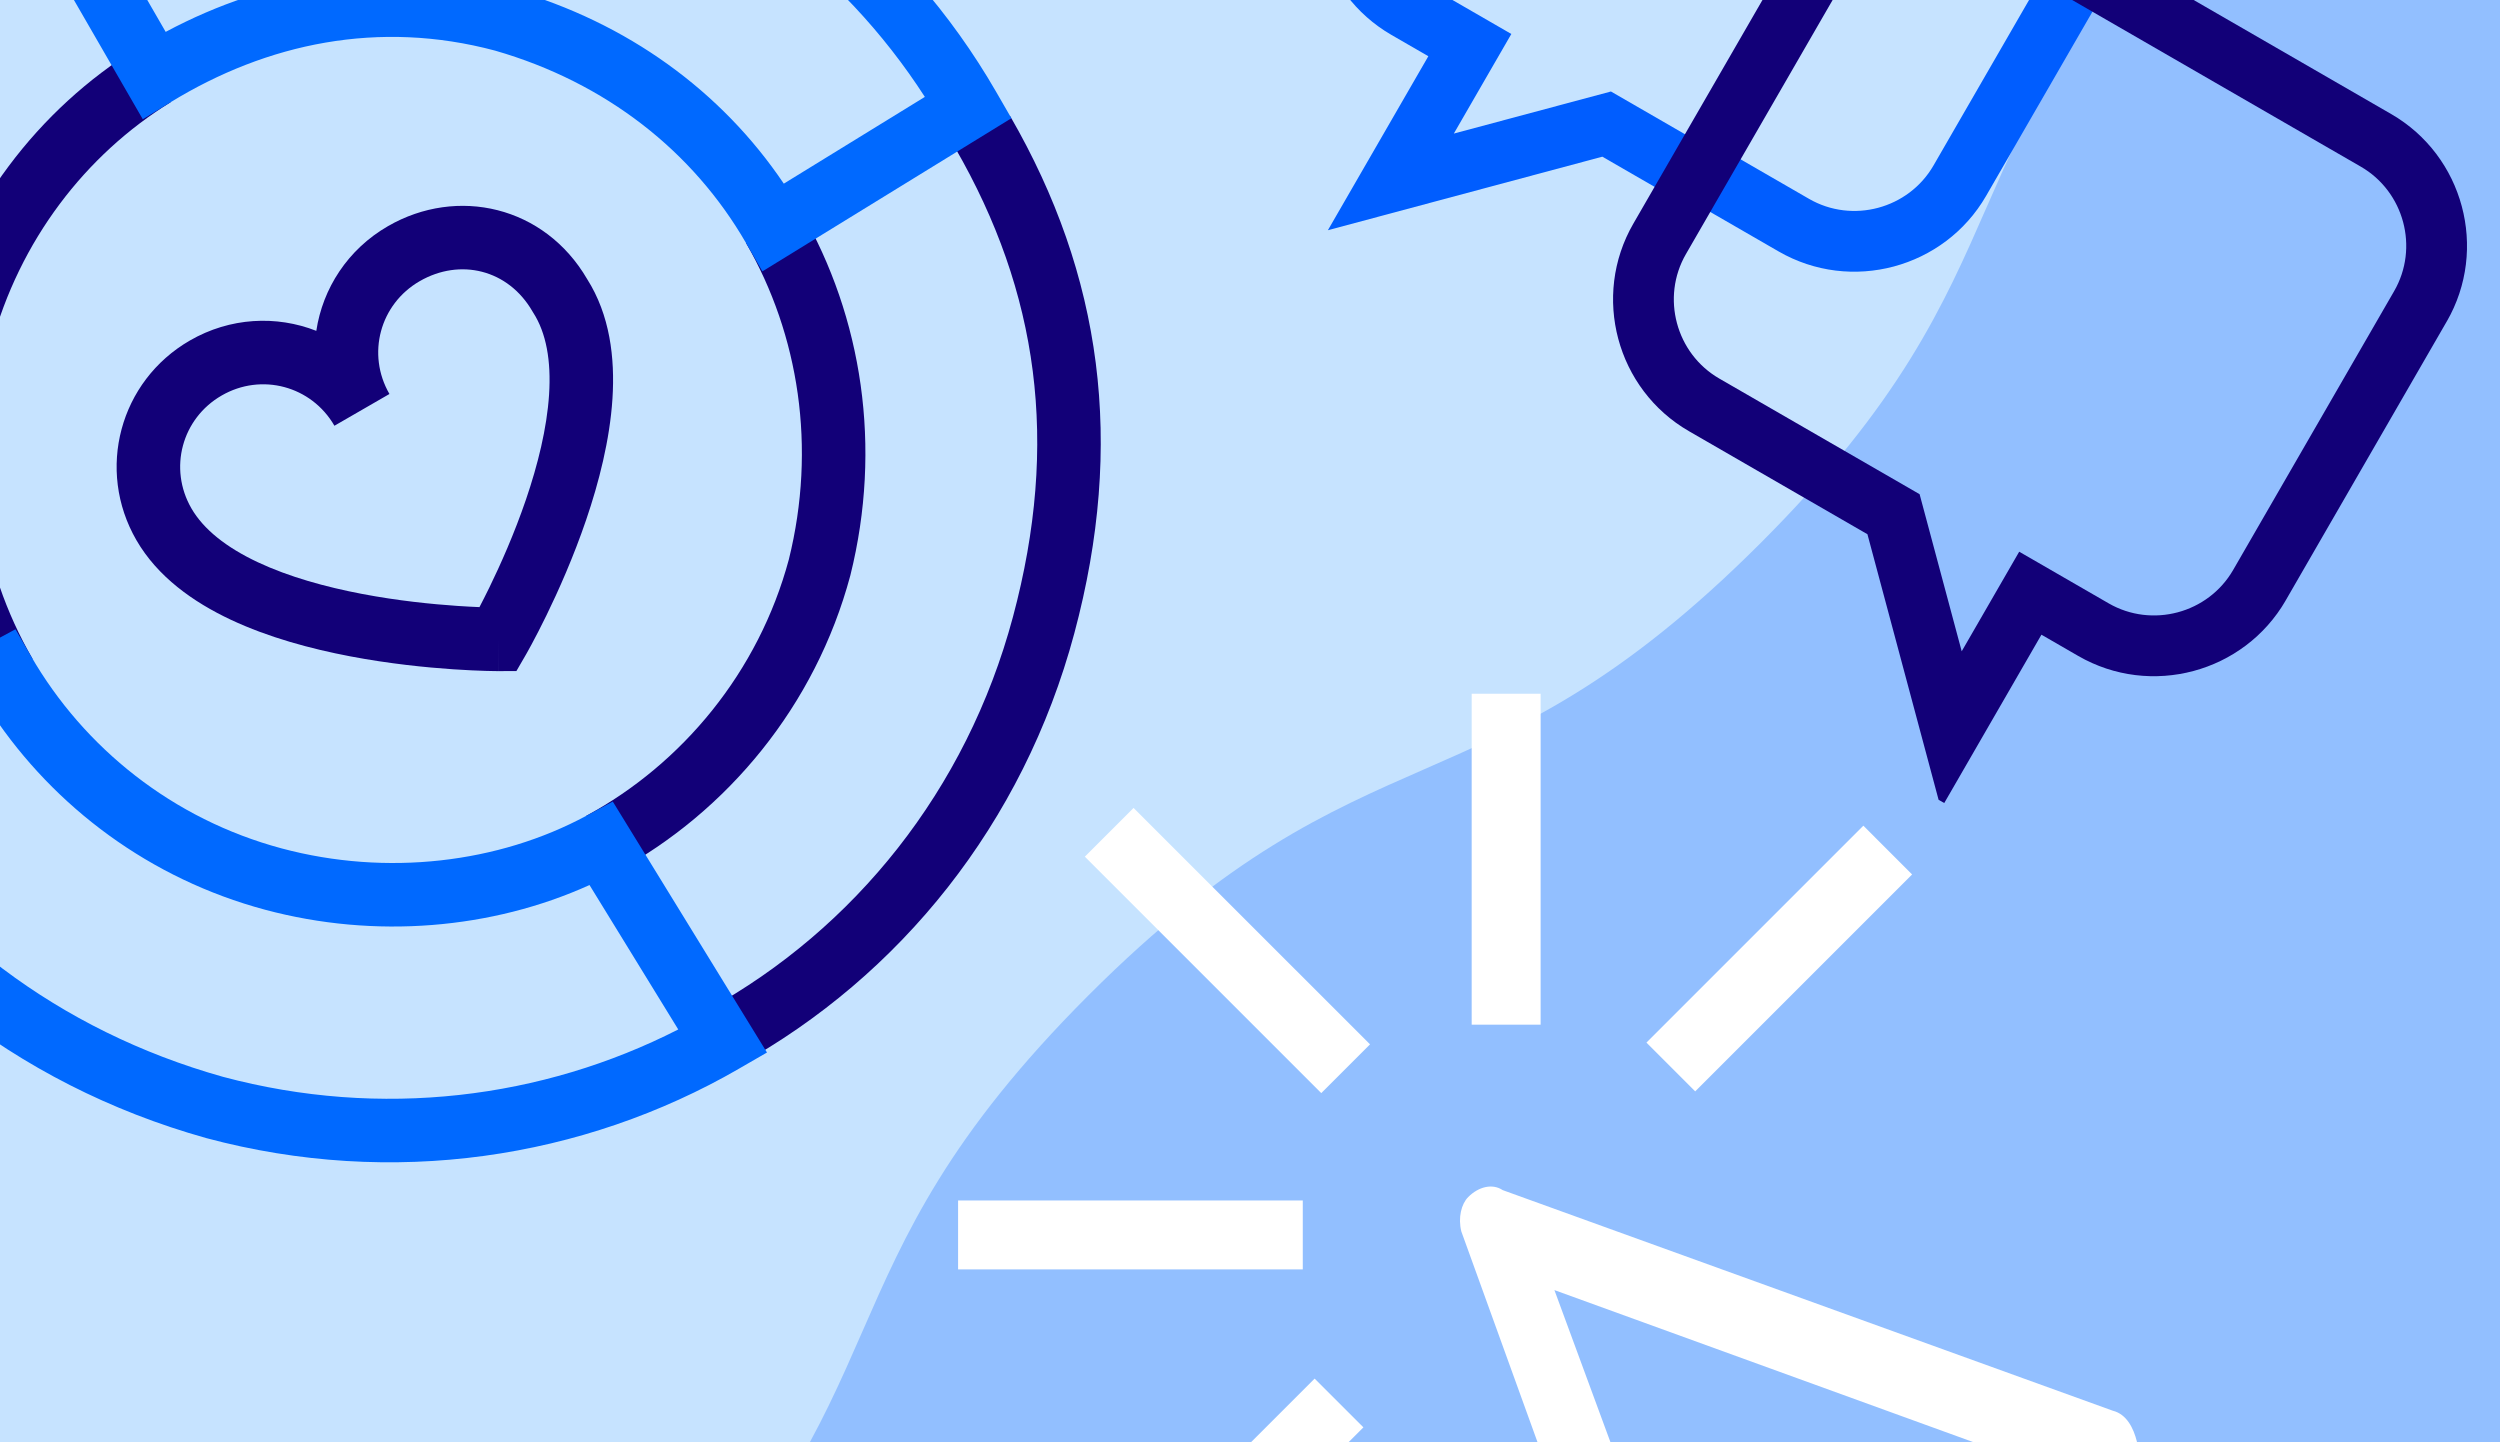
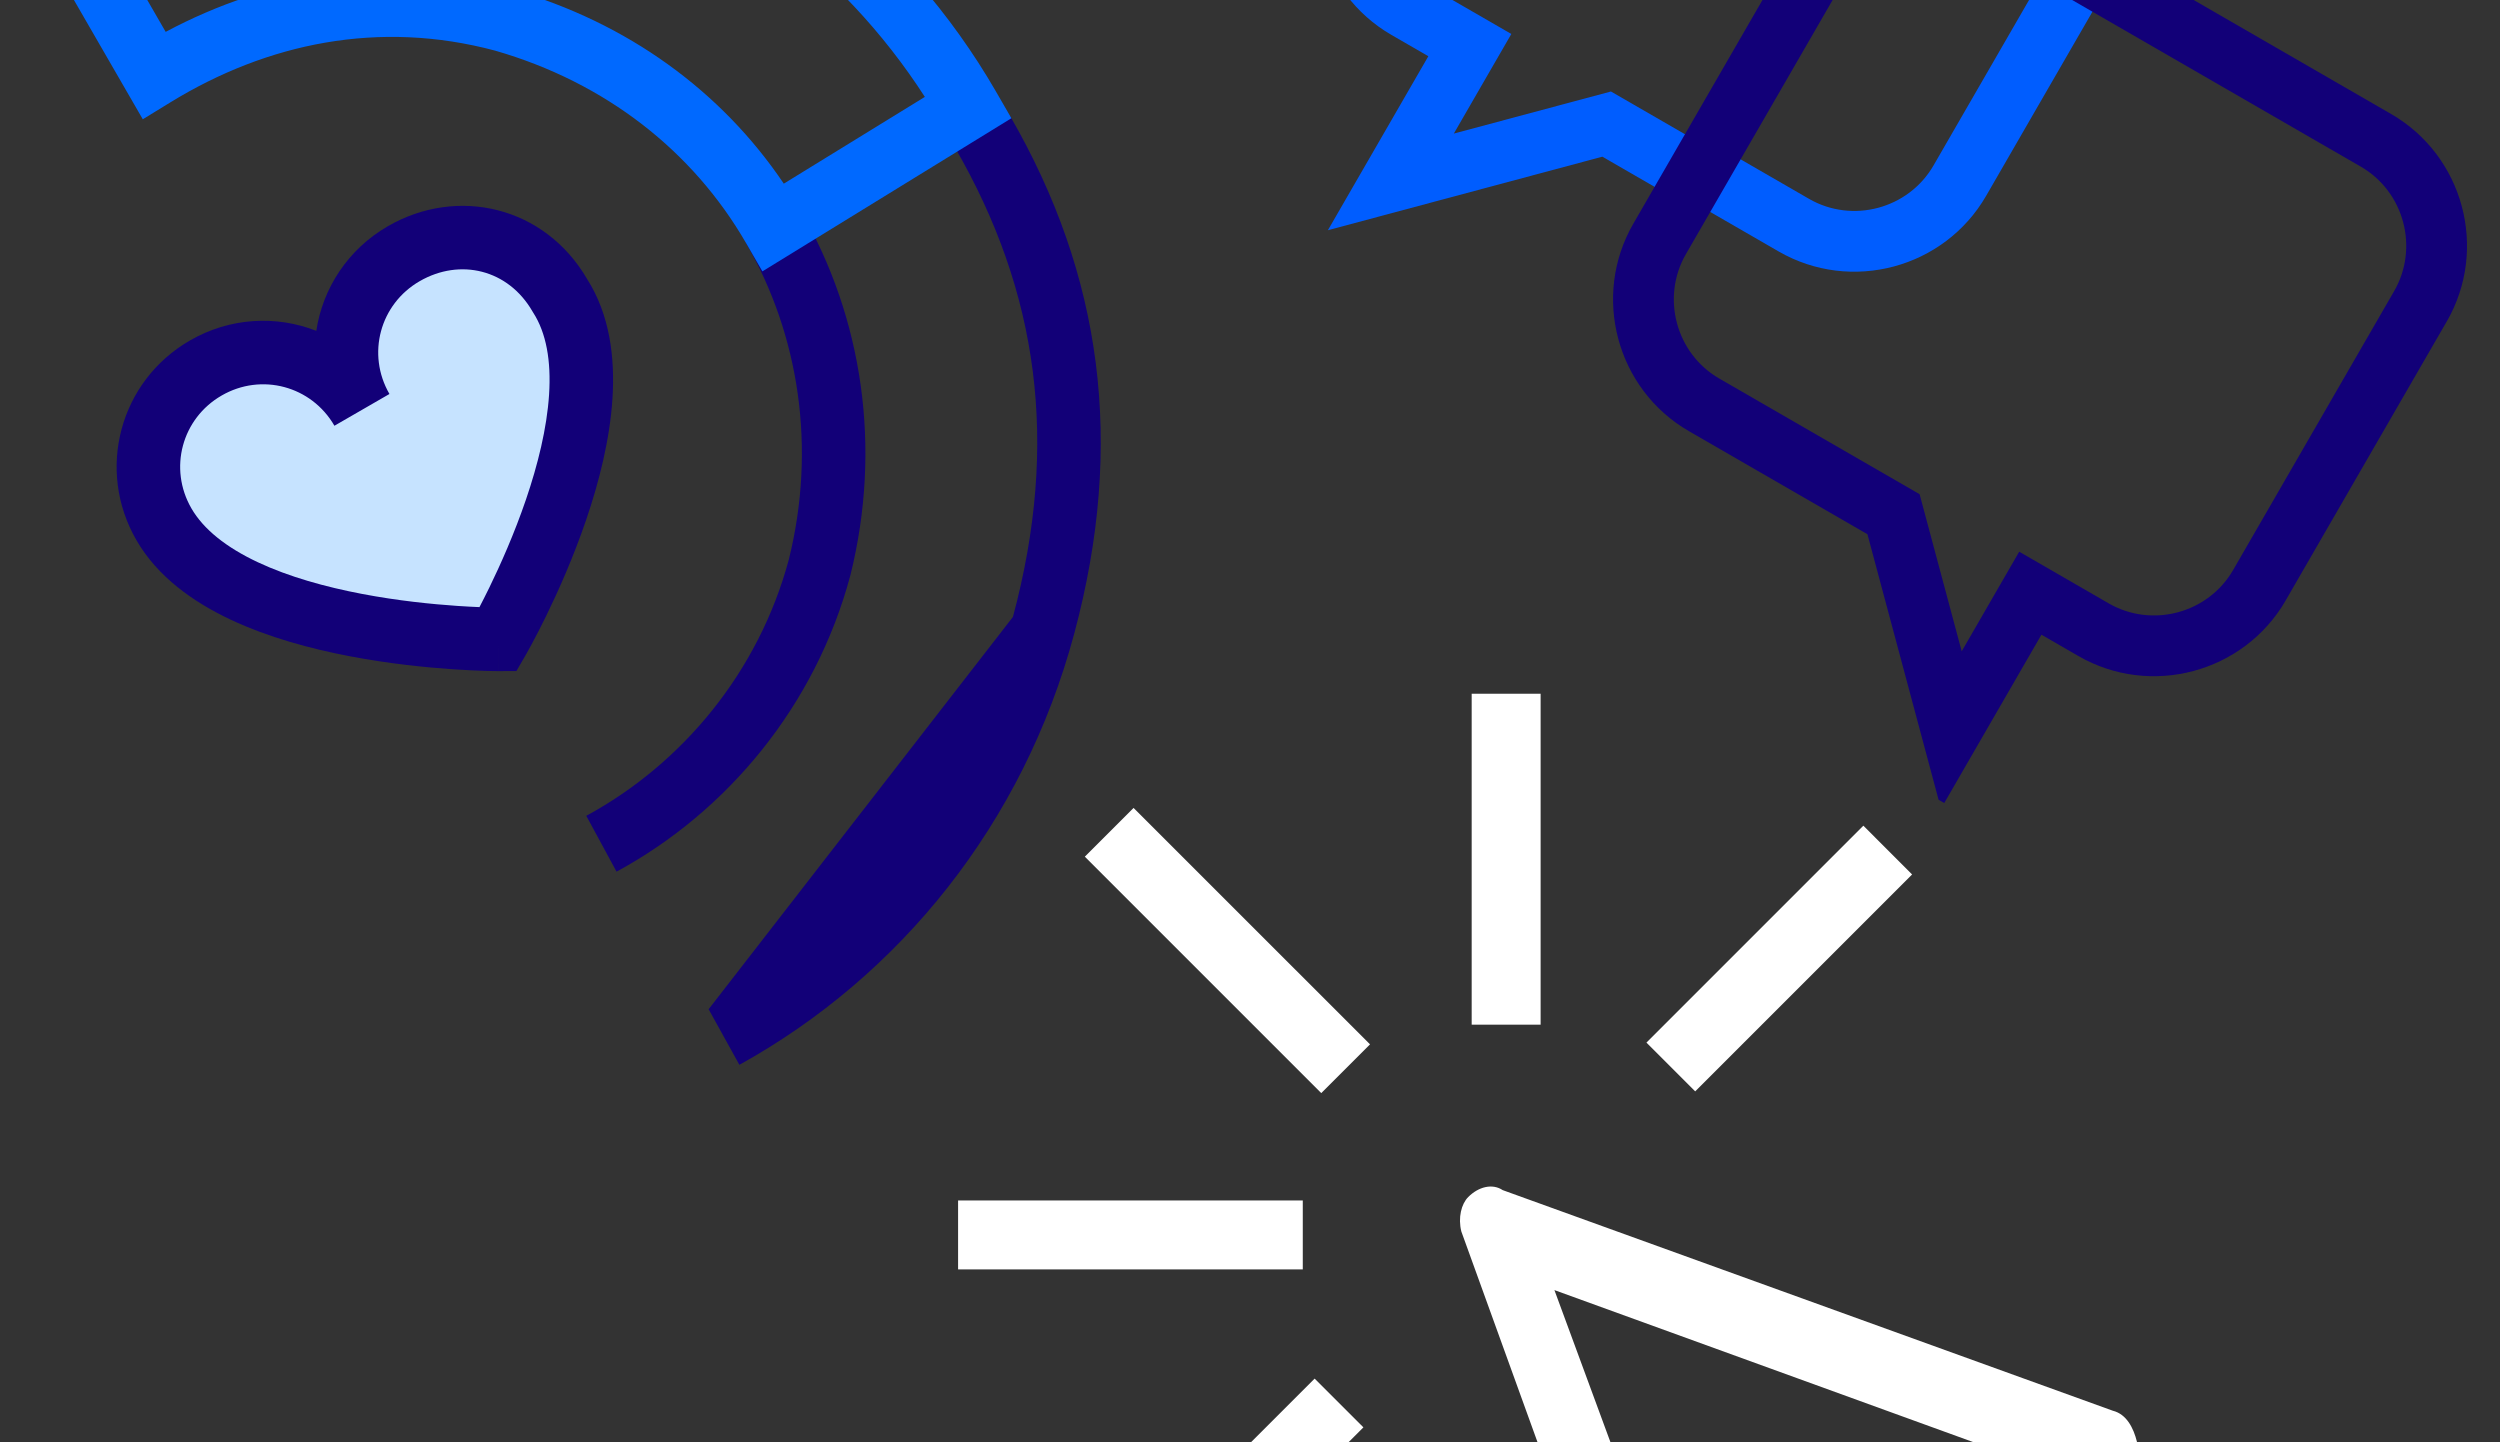
<svg xmlns="http://www.w3.org/2000/svg" fill="none" height="240" viewBox="0 0 416 240" width="416">
  <rect x="0" y="0" width="416" height="240" fill="#333333" stroke="none" />
  <clipPath id="a">
    <path d="m0 0h416v240h-416z" />
  </clipPath>
  <clipPath id="b">
    <path d="m0 0h201.184v168.832h-201.184z" transform="matrix(.866 .5 -.5 .866 261.724 -97)" />
  </clipPath>
  <clipPath id="c">
    <path d="m0 0h235.715v235.715h-235.715z" transform="matrix(.866 -.5 .5 .866 -96.086 32.125)" />
  </clipPath>
  <g clip-path="url(#a)">
-     <path d="m0 0h416v240h-416z" fill="#c6e3ff" />
-     <path d="m-81.163 464.489c-46.737 46.738-65.086 28.505-111.823 75.242l187.065 128.152 935.329-935.329-187.065-128.151c-46.738 46.737-28.505 65.086-75.243 111.823-46.737 46.738-65.086 28.505-111.823 75.242s-28.505 65.087-75.242 111.824c-46.737 46.737-65.087 28.505-111.824 75.242-46.737 46.737-28.505 65.087-75.242 111.824-46.737 46.737-65.087 28.505-111.824 75.242s-28.505 65.086-75.242 111.824c-46.737 46.737-65.086 28.504-111.824 75.242-46.737 46.737-28.505 65.086-75.242 111.823z" fill="#92bfff" />
    <g clip-path="url(#b)" clip-rule="evenodd" fill-rule="evenodd">
      <path d="m249.087-75.112c6.956-12.049 22.476-16.207 34.525-9.251l63.914 36.901c12.048 6.956 16.207 22.477 9.251 34.525l-5.561 9.631-8.755-5.055 5.56-9.631c4.165-7.213 1.663-16.551-5.55-20.715l-63.914-36.901c-7.213-4.164-16.551-1.662-20.715 5.551l-26.791 46.403c-4.164 7.213-1.662 16.551 5.551 20.715l14.884 8.593-9.569 16.573 26.142-7.004 16.697 9.64-5.055 8.755-13.071-7.546-45.671 12.238 16.717-28.955-6.129-3.538c-12.049-6.956-16.207-22.477-9.251-34.525z" fill="#005dff" />
      <path d="m351.216-3.306-20.725 35.897c-6.956 12.049-22.477 16.207-34.526 9.251l-15.759-9.099 5.055-8.755 15.759 9.099c7.213 4.165 16.551 1.663 20.716-5.551l20.724-35.897z" fill="#005dff" />
      <path d="m328.045-9.677c-7.213-4.165-16.551-1.663-20.715 5.551l-26.791 46.403c-4.164 7.213-1.662 16.551 5.551 20.715l33.332 19.244 7.005 26.141 9.568-16.573 14.884 8.593c7.213 4.165 16.551 1.663 20.715-5.55l26.791-46.403c4.164-7.213 1.662-16.551-5.551-20.715zm-29.47.496c6.956-12.048 22.477-16.207 34.525-9.251l64.789 37.406c12.049 6.956 16.207 22.477 9.251 34.525l-26.791 46.403c-6.956 12.048-22.476 16.207-34.525 9.251l-6.129-3.539-16.717 28.955-12.237-45.672-29.706-17.151c-12.049-6.956-16.207-22.477-9.251-34.525z" fill="#120078" />
    </g>
    <g clip-path="url(#c)">
-       <path clip-rule="evenodd" d="m28.402 17.004c-14.161 8.741-25.183 23.019-29.861 40.476-4.849 18.096-1.967 36.834 6.867 52.136l-9.154 5.285c-10.192-17.652-13.521-39.268-7.923-60.157 5.382-20.084 18.084-36.591 34.519-46.735z" fill="#120078" fill-rule="evenodd" />
      <path clip-rule="evenodd" d="m131.265 93.092c4.614-18.612 1.7-37.366-7.119-52.64l9.154-5.285c10.2 17.667 13.499 39.248 8.212 60.522l-.012.047-.012.046c-5.807 21.67-20.47 39.278-38.896 49.262l-5.036-9.293c15.96-8.648 28.674-23.921 33.709-42.659z" fill="#120078" fill-rule="evenodd" />
      <path d="m82.88 106.388s-44.511.067-55.61-19.156c-5.285-9.154-2.19-20.705 6.964-25.99 9.154-5.285 20.705-2.19 25.99 6.964-5.285-9.154-2.19-20.705 6.964-25.99 9.154-5.285 20.441-2.648 25.99 6.964 12.014 18.695-10.299 57.209-10.299 57.209z" fill="#c6e3ff" />
      <g clip-rule="evenodd" fill-rule="evenodd">
        <g fill="#120078">
          <path d="m36.877 65.818c-6.626 3.826-8.855 12.145-5.03 18.771 2.021 3.5 5.809 6.501 11.044 8.963 5.185 2.439 11.317 4.127 17.336 5.275 5.988 1.142 11.676 1.713 15.882 1.998 1.414.096 2.653.158 3.672.2.471-.9 1.031-2 1.648-3.264 1.84-3.772 4.157-8.959 6.104-14.671 1.957-5.744 3.471-11.823 3.832-17.425.364-5.648-.475-10.274-2.631-13.629l-.068-.106-.063-.109c-4.042-7-12.06-8.904-18.771-5.03-6.626 3.826-8.855 12.145-5.03 18.771l-9.154 5.285c-3.826-6.626-12.145-8.855-18.771-5.03zm15.755-10.765c-6.634-2.603-14.346-2.254-21.04 1.611-11.682 6.745-15.643 21.528-8.899 33.21 3.528 6.111 9.467 10.312 15.699 13.243 6.282 2.955 13.359 4.854 19.855 6.093 6.527 1.245 12.66 1.857 17.148 2.161 2.25.152 4.101.228 5.399.265.649.019 1.161.028 1.516.033.178.002.316.003.413.004h.114.033.011c.002 0 .006 0-.001-5.285l.008 5.285 3.041-.005 1.524-2.631-4.573-2.649c4.573 2.649 4.572 2.651 4.573 2.649l.003-.005.005-.01.017-.029.057-.099c.048-.085.117-.206.204-.361.174-.311.422-.759.73-1.331.616-1.143 1.473-2.784 2.46-4.807 1.968-4.033 4.479-9.643 6.609-15.896 2.12-6.221 3.932-13.276 4.375-20.154.438-6.791-.425-13.945-4.218-19.916-7.08-12.135-21.584-15.467-33.147-8.791-6.694 3.865-10.852 10.368-11.915 17.416z" />
-           <path d="m9.064-16.38c-22.869 13.785-40.694 36.293-48.064 63.8-7.549 28.174-2.953 56.317 10.252 80.199l-9.25 5.114c-14.419-26.078-19.526-57.022-11.212-88.049 8.105-30.25 27.698-54.976 52.817-70.117z" />
-           <path d="m168.556 102.648c7.77-28.997 4.213-54.084-9.605-78.018l9.154-5.285c15.25 26.413 19.141 54.392 10.661 86.039-8.501 31.725-29.055 57.038-55.733 71.801l-5.118-9.249c24.198-13.39 42.892-36.368 50.641-65.288z" />
+           <path d="m168.556 102.648c7.77-28.997 4.213-54.084-9.605-78.018l9.154-5.285c15.25 26.413 19.141 54.392 10.661 86.039-8.501 31.725-29.055 57.038-55.733 71.801l-5.118-9.249z" />
        </g>
-         <path d="m-40.581 128.069 43.155-23.364 2.571 4.454c8.835 15.302 23.622 27.166 41.718 32.015 17.512 4.692 36.105 2.439 50.706-5.428l4.396-2.369 25.663 41.766-4.704 2.716c-25.899 14.953-57.604 19.828-88.591 11.525l-.06-.017c-31.946-8.963-57.243-29.498-72.268-56.63zm14.533 4.152c13.882 22.37 35.78 39.274 63.146 46.961 26.321 7.044 53.174 3.644 75.763-7.881l-14.766-24.03c-16.227 7.341-35.659 9.019-53.968 4.113-19.13-5.126-35.045-17.039-45.417-32.567z" fill="#0069ff" />
        <path d="m13.306-19.402 14.263 24.705c17.155-9.166 36.983-12.599 57.595-7.076l.046.012.046.013c19.162 5.509 34.807 16.931 45.167 32.307l23.471-14.435c-13.792-21.398-35.414-37.87-61.834-44.958-27.575-7.034-55.451-3.099-78.754 9.431zm-9.959-6.491c26.557-15.972 59.187-21.39 91.359-13.174l.06.015c30.988 8.303 56.008 28.377 70.96 54.276l2.57 4.452-41.433 25.481-2.717-4.706c-8.8-15.241-23.301-26.707-41.764-32.028-19.331-5.166-37.939-1.254-53.995 8.588l-4.626 2.836-24.864-43.065z" fill="#0069ff" />
      </g>
    </g>
    <path d="m338.38 315.619c-1.721 0-2.868-.574-4.015-1.721l-30.973-30.399-12.619 24.09c-1.147 2.294-3.441 3.441-5.735 2.868-2.295 0-4.015-1.721-5.163-4.015l-36.708-101.522c-.574-2.295 0-4.589 1.147-5.736 1.721-1.721 4.015-2.294 5.736-1.147l101.522 36.708c2.294.574 3.441 2.868 4.015 5.163 0 2.294-1.147 4.588-2.868 5.735l-24.09 12.045 30.973 30.4c1.147 1.147 1.721 2.294 1.721 4.015 0 1.72-.574 2.867-1.721 4.015l-16.634 17.78c-1.147 1.147-2.868 1.721-4.588 1.721zm-36.135-47.033c1.72 0 2.868.574 4.015 1.721l32.693 32.12 9.177-9.177-32.693-31.547c-1.147-1.147-1.721-2.868-1.721-5.162 0-1.721 1.147-3.441 2.868-4.015l19.501-9.751-77.432-28.105 28.105 76.285 10.325-19.501c.573-1.721 2.294-2.868 4.015-2.868zm-121.73-126.037 8.111-8.11 39.347 39.341-8.116 8.111zm64.372-27.107h11.472v55.063h-11.472zm29.081 58.046 36.094-36.095 8.111 8.116-36.095 36.095zm-114.543 26.269h57.357v11.472h-57.357zm21.205 67.762 38.126-38.119 8.116 8.11-38.126 38.125z" fill="#fff" />
  </g>
</svg>